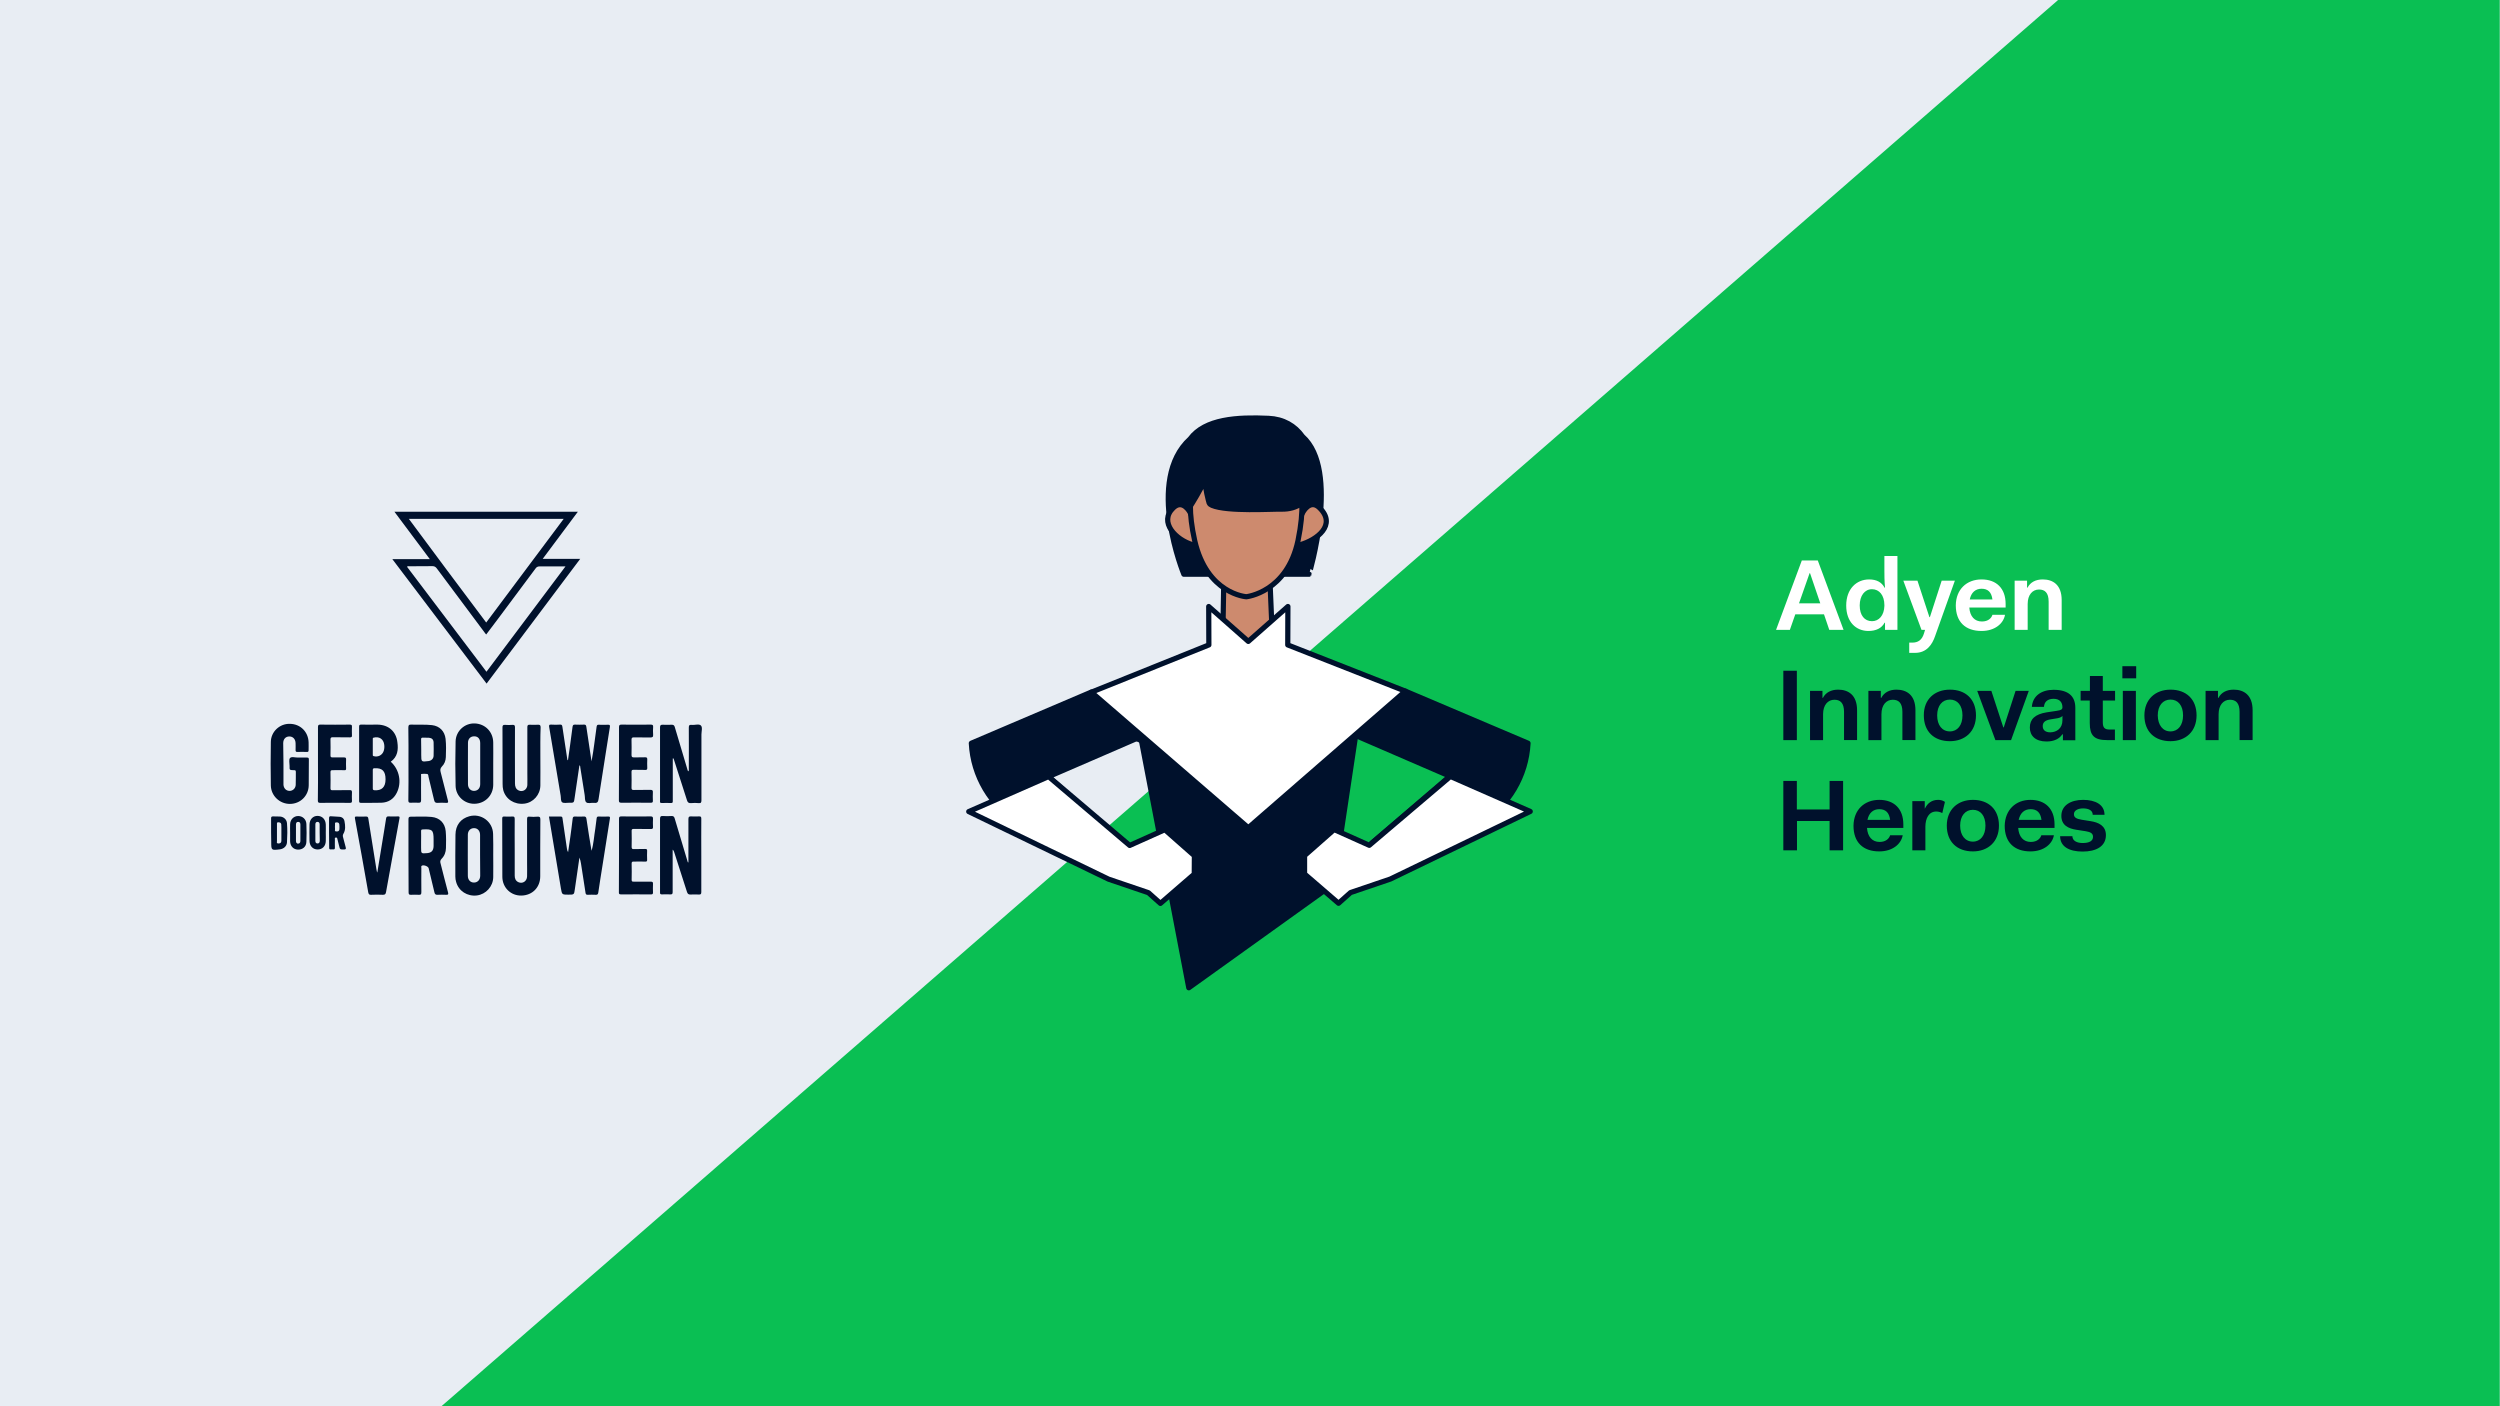
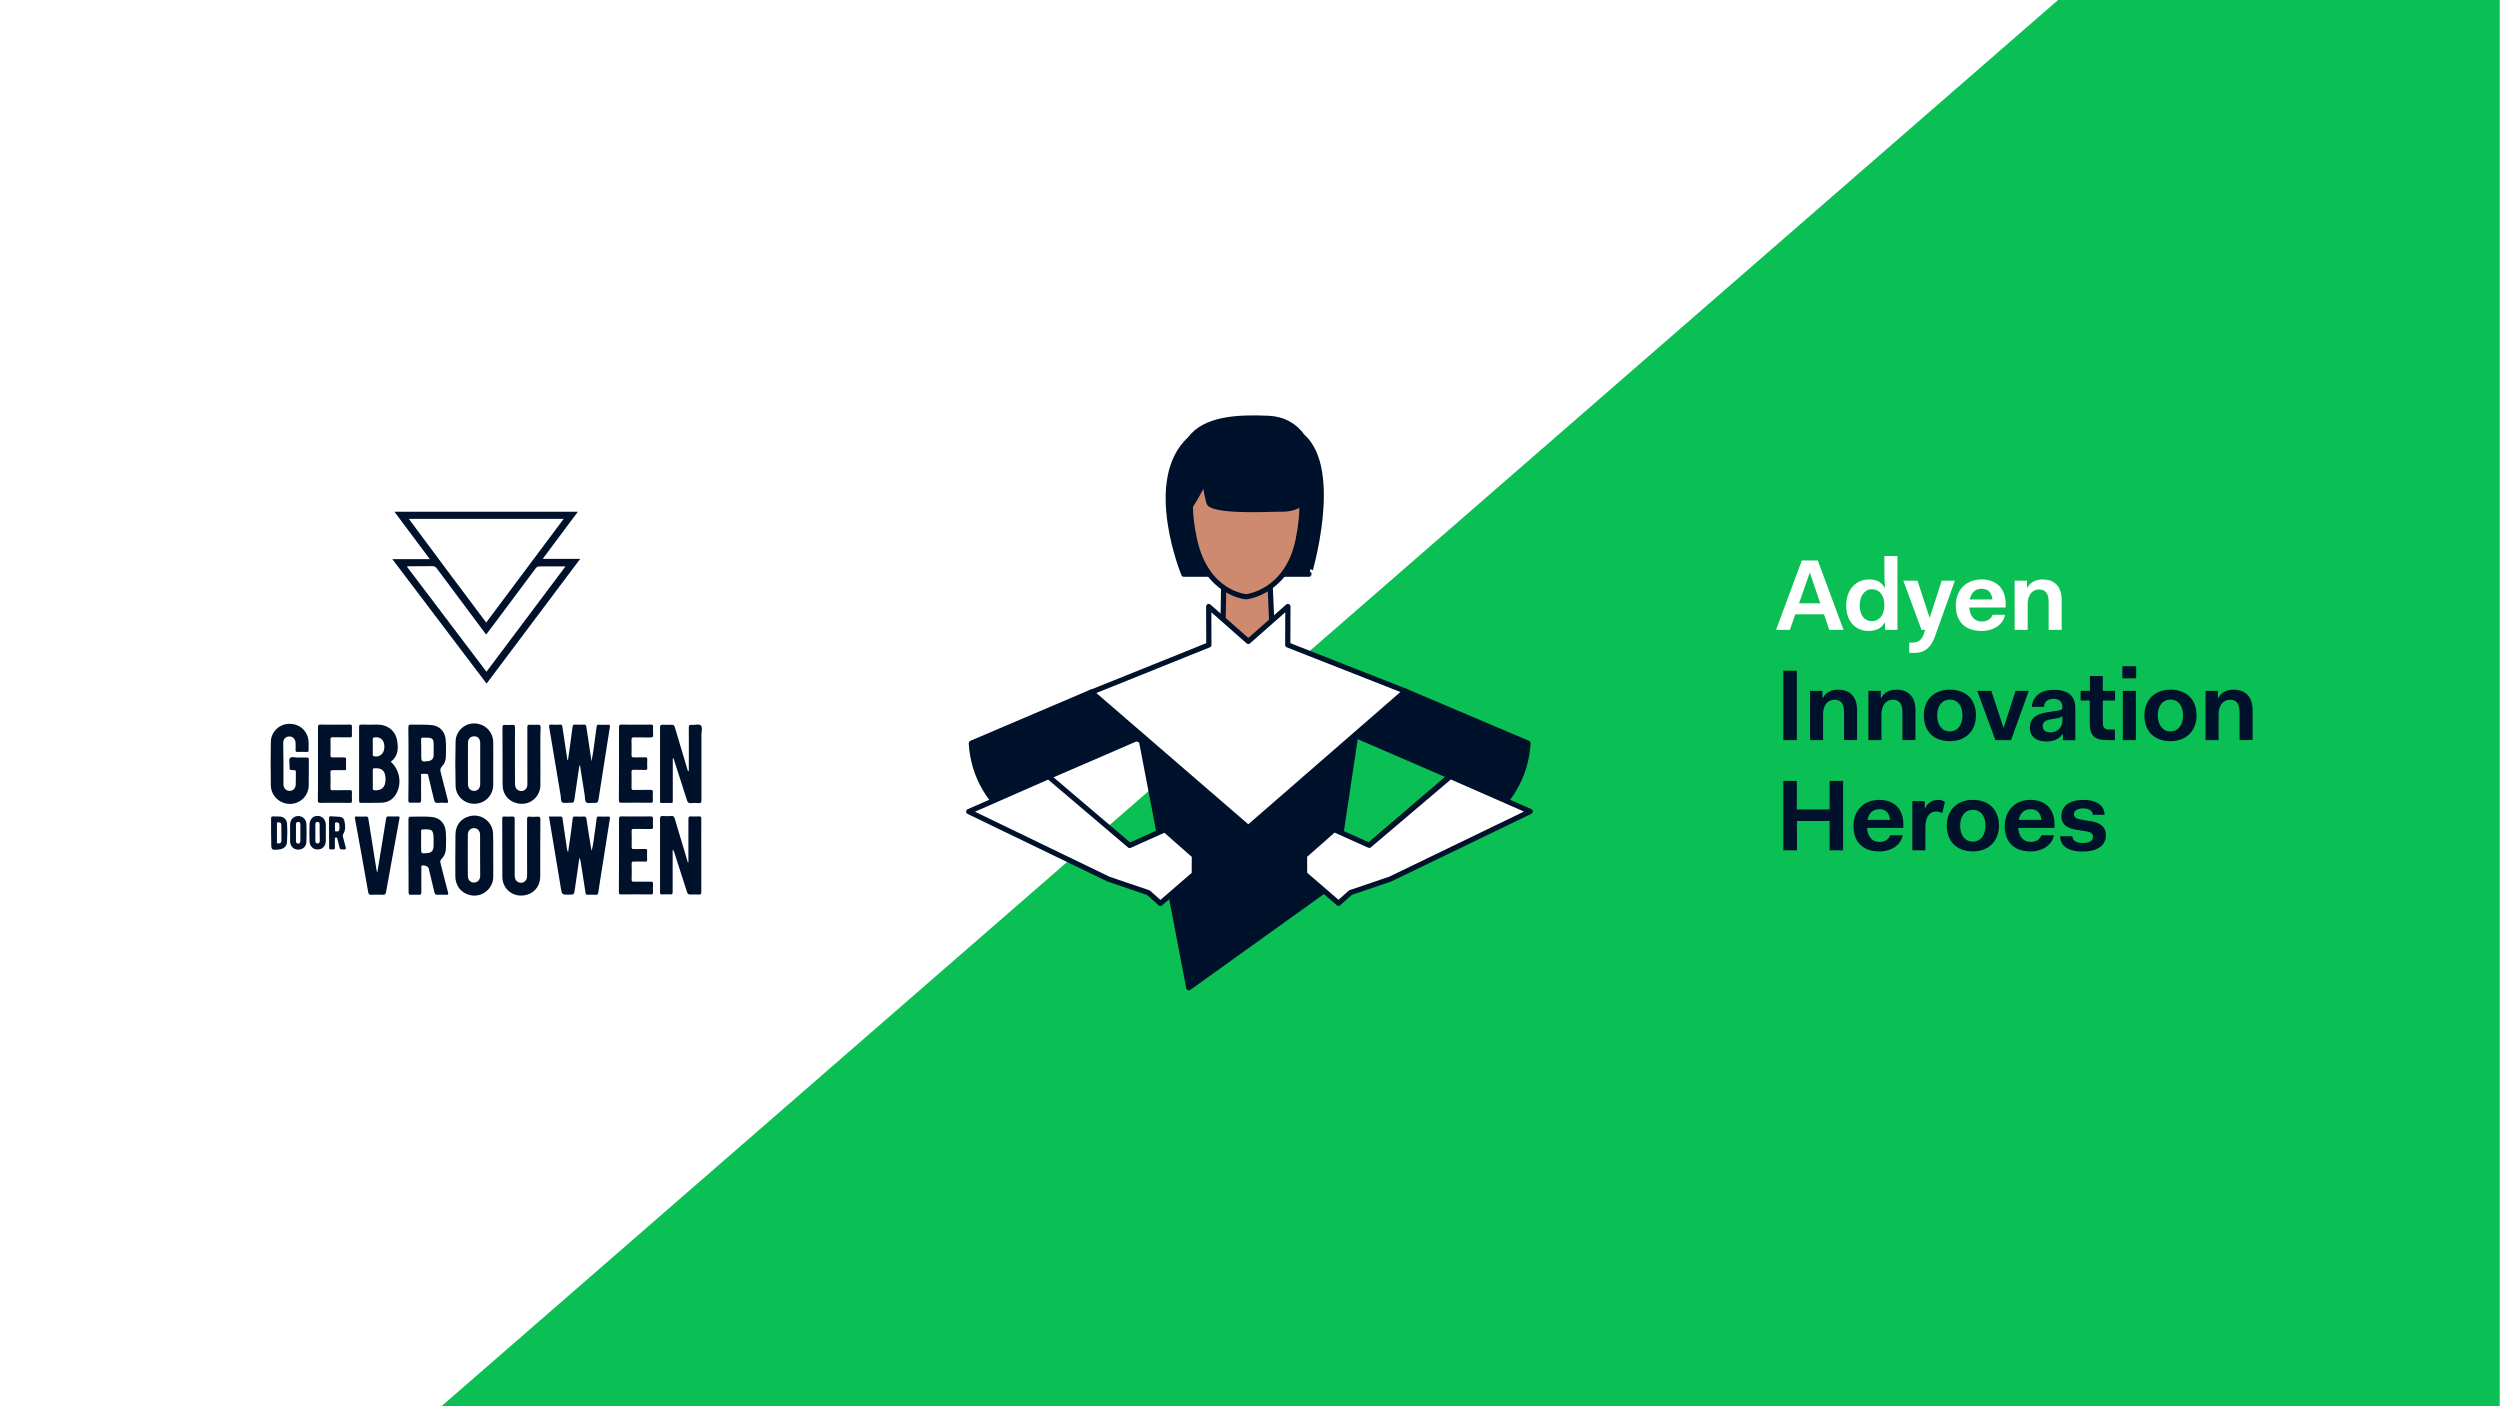
<svg xmlns="http://www.w3.org/2000/svg" fill="none" viewBox="0 0 1920 1080">
-   <path fill="#E8EDF3" d="M0 0H1920V1080H0z" />
  <path fill="#0ABF53" d="M339 1080 1580.6 0h339.2v1080z" />
  <path fill="#00112C" stroke="#00112C" stroke-linecap="round" stroke-linejoin="round" stroke-miterlimit="10" stroke-width="4" d="M1000.3 335.2s0-.1 0 0c-5.8-8.2-14.6-13.4-26.1-13.9-23.8-1.1-48.8.3-60.2 15.8-34.7 31.5-4.8 103.9-4.8 103.9h96.2c-.1.1 24.1-79.9-5.1-105.8" />
  <path fill="#00112C" d="m851.6 558 88.6 38.3-60.1 51.5 24.5 20.5 59.3-35.9c21.4-13.3 35-36.2 36.3-61.4L906 531" />
  <path stroke="#00112C" stroke-linecap="round" stroke-linejoin="round" stroke-miterlimit="10" stroke-width="4" d="m851.6 558 88.6 38.3-60.1 51.5 24.5 20.5 59.3-35.9c21.4-13.3 35-36.2 36.3-61.4L906 531" />
  <path fill="#CD8A6E" stroke="#00112C" stroke-linecap="round" stroke-linejoin="round" stroke-miterlimit="10" stroke-width="4" d="m977.4 494.9-2.8-66-34.4-1.4-1.2 67.4-4.9 21.1 47 .1z" />
  <path fill="#00112C" stroke="#00112C" stroke-linecap="round" stroke-linejoin="round" stroke-miterlimit="10" stroke-width="4" d="M1047.3 523.8H868l45 234.8 111-79.6z" />
  <path fill="#00112C" d="m894.6 557.8-89.4 38.7 60.4 53.8-24.1 17.8-59.3-35.9c-21.3-13.3-34.9-36.2-36.2-61.4l92.2-39.3" />
  <path stroke="#00112C" stroke-linecap="round" stroke-linejoin="round" stroke-miterlimit="10" stroke-width="4" d="m894.6 557.8-89.4 38.7 60.4 53.8-24.1 17.8-59.3-35.9c-21.3-13.3-34.9-36.2-36.2-61.4l92.2-39.3" />
  <path fill="#fff" stroke="#00112C" stroke-linecap="round" stroke-linejoin="round" stroke-miterlimit="10" stroke-width="4" d="m917.2 671.3.1-14.1-22.7-20-27 12.1-62.3-52.9-61.3 26.9 107.4 51.9 30.6 10.4 9.2 8.2z" />
  <path fill="#00112C" d="m1024.9 557.8 88.6 38.3-60.1 51.5 24.5 20.5 59.3-35.9c21.4-13.3 35-36.2 36.3-61.4l-94.2-40" />
  <path stroke="#00112C" stroke-linecap="round" stroke-linejoin="round" stroke-miterlimit="10" stroke-width="4" d="m1024.9 557.8 88.6 38.3-60.1 51.5 24.5 20.5 59.3-35.9c21.4-13.3 35-36.2 36.3-61.4l-94.2-40" />
  <path fill="#fff" stroke="#00112C" stroke-linecap="round" stroke-linejoin="round" stroke-miterlimit="10" stroke-width="4" d="m989 495.3.1-29.5-30.4 26.8-30.4-26.8.1 29.5-90.2 36.3 120.5 104.1 120.6-104.9zM1001.9 671.2v-14.1l22.7-20 27 12.1 62.3-52.9 61.3 26.9-107.4 51.9-30.6 10.4-9.2 8.2z" />
-   <path fill="#CD8A6E" stroke="#00112C" stroke-linecap="round" stroke-linejoin="round" stroke-miterlimit="10" stroke-width="4" d="M914 393.6s-5.5-10.7-12.9-3.6c-11.5 11 2.1 24.8 15 28.4s-2.1-24.8-2.1-24.8M1000.5 393.6s5.6-10.8 12.9-3.6c13.5 13.1-2.1 24.8-15 28.4-12.8 3.6 2.1-24.8 2.1-24.8" />
  <path fill="#CD8A6E" stroke="#00112C" stroke-linecap="round" stroke-linejoin="round" stroke-miterlimit="10" stroke-width="4" d="M984.4 391c-7.1-.2-41.8 2.1-53.6-2.9-.9-.4-1.8-.9-2.2-1.9-.3-.8-3.4-12.7-3.1-17.6-4.3 8.8-9.2 16.8-11.3 20.1 0 6.9.9 15.6 3.3 26.4 9.4 41.3 39.7 43.2 39.7 43.2s31.3-3.2 39.7-43.2c2.5-12.1 3.2-21.5 3-28.8-4.3 3.5-10.1 4.8-15.5 4.7" />
  <path fill="#fff" d="M1383.79 430.457h12.28l19.79 53.293h-10.97l-4.05-11.922h-22.06l-4.17 11.922H1364zm5.96 9.777-8.11 23.129h16.34l-7.87-23.129zM1435.53 445.003c5.6 0 9.66 2.146 11.8 6.318h.36c-.48-5.007-.48-10.134-.48-12.756V427h10.02v56.75h-9.54v-5.484h-.36c-2.14 4.173-6.55 6.319-12.4 6.319-9.41 0-17.04-6.796-17.04-19.553s7.86-20.029 17.64-20.029m2.15 32.071c5.36 0 9.3-4.412 9.53-11.684v-.596c0-7.631-3.93-12.28-9.53-12.28-5.61 0-9.42 5.007-9.42 12.518s3.69 12.042 9.42 12.042M1461.76 445.956h10.85l9.18 28.018h.36l9.06-28.018h10.13L1486.2 488.4c-2.27 6.795-6.68 12.995-15.38 12.995h-4.53v-7.869h2.38c4.3 0 7.4-1.907 8.94-7.034l.84-2.742h-2.74zM1521.84 445.003c11.33 0 18.48 6.795 18.48 18.837v2.742h-27.89c.47 6.796 4.05 10.73 9.65 10.73 5.01 0 7.39-2.742 8.11-5.127h9.66c-1.2 6.796-7.87 12.4-18.01 12.4-12.51 0-19.79-7.035-19.79-19.672.12-12.161 8.23-19.91 19.79-19.91m-9.06 15.379h17.41c-.72-5.603-3.46-8.226-8.35-8.226-4.64 0-7.98 2.861-9.06 8.226M1547.24 445.956h9.54v5.365h.35c2.15-4.172 6.32-6.318 11.69-6.318 7.75 0 14.54 4.053 14.54 15.856v22.891h-10.01v-21.699c0-6.914-2.98-9.299-7.39-9.299-5.01 0-8.71 4.054-8.71 11.088v19.91h-10.01z" />
  <path fill="#00112C" d="M1369.6 515.106h10.38v53.292h-10.38zM1390.11 530.605h9.54v5.365h.35c2.15-4.173 6.32-6.319 11.69-6.319 7.75 0 14.54 4.053 14.54 15.856v22.891h-10.01V546.7c0-6.915-2.98-9.3-7.39-9.3-5.01 0-8.71 4.054-8.71 11.088v19.91h-10.01zM1434.93 530.605h9.54v5.365h.36c2.15-4.173 6.32-6.319 11.68-6.319 7.75 0 14.55 4.053 14.55 15.856v22.891h-10.02V546.7c0-6.915-2.98-9.3-7.39-9.3-5.01 0-8.7 4.054-8.7 11.088v19.91h-10.02zM1497.52 529.651c12.05 0 20.03 7.272 20.03 19.791 0 12.399-8.46 19.791-20.03 19.791-12.04 0-20.02-7.273-20.02-19.791-.12-12.399 8.34-19.791 20.02-19.791m0 32.071c5.85 0 9.66-4.769 9.66-12.28 0-7.631-3.81-12.161-9.66-12.161-5.84 0-9.77 4.65-9.77 12.161s3.81 12.28 9.77 12.28M1518.51 530.605h10.85l9.18 28.017h.35l9.06-28.017h10.14l-13.59 37.793h-12.04zM1571.92 547.057l7.27-1.073c4.05-.596 4.77-1.192 4.77-2.98-.12-3.696-2.15-6.319-6.8-6.319s-7.15 2.384-7.39 6.199h-9.3c.6-8.464 7.39-13.114 16.69-13.114 11.21 0 16.69 4.769 16.69 13.83v24.917h-9.53v-4.53h-.48c-2.27 3.457-6.44 5.484-12.04 5.484-8.47 0-12.88-4.292-12.88-10.73s4.06-10.253 13-11.684m12.04 6.081v-3.339c-.72.954-2.03 1.431-3.7 1.789l-5.84.954c-4.05.715-5.6 2.503-5.6 5.126 0 2.981 2.02 4.769 5.84 4.769 4.89-.119 9.3-2.981 9.3-9.299M1605.06 537.996h-7.15v-7.391h7.15v-11.446h9.89v11.446h9.42v7.391h-9.42v16.692c0 4.053 1.32 5.603 5.25 5.603h4.05v8.107h-6.08c-9.89 0-13.23-3.577-13.23-12.995v-17.407zM1629.98 511.648h10.61v9.299h-10.61zm.35 18.957h10.02v37.793h-10.02zM1666.93 529.651c12.04 0 20.03 7.272 20.03 19.791 0 12.399-8.46 19.791-20.03 19.791-12.04 0-20.03-7.273-20.03-19.791 0-12.399 8.47-19.791 20.03-19.791m0 32.071c5.85 0 9.66-4.769 9.66-12.28 0-7.631-3.81-12.161-9.66-12.161-5.84 0-9.77 4.65-9.77 12.161.12 7.511 3.93 12.28 9.77 12.28M1693.88 530.605h9.53v5.365h.36c2.15-4.173 6.32-6.319 11.69-6.319 7.74 0 14.54 4.053 14.54 15.856v22.891h-10.01V546.7c0-6.915-2.98-9.3-7.4-9.3-5 0-8.7 4.054-8.7 11.088v19.91h-10.01zM1369.6 599.754h10.38v21.937h25.15v-21.937h10.37v53.292h-10.37v-22.533h-25.04v22.533h-10.49zM1443.28 614.299c11.33 0 18.48 6.796 18.48 18.837v2.742h-27.9c.48 6.796 4.06 10.73 9.66 10.73 5.01 0 7.39-2.742 8.11-5.126h9.65c-1.19 6.795-7.87 12.399-18 12.399-12.52 0-19.79-7.034-19.79-19.672.12-12.161 8.23-19.91 19.79-19.91m-9.06 15.38h17.41c-.72-5.604-3.46-8.227-8.35-8.227-4.65 0-7.99 2.862-9.06 8.227M1468.67 615.253h9.54v5.722h.12c1.91-4.053 5.25-6.676 10.13-6.676 1.55 0 3.34.238 5.25 1.55l-2.03 8.584c-1.67-.835-3.22-1.192-4.65-1.192-5.6 0-8.34 5.126-8.34 11.803v18.002h-10.02zM1515.17 614.299c12.04 0 20.03 7.272 20.03 19.791 0 12.399-8.47 19.791-20.03 19.791-12.04 0-20.03-7.273-20.03-19.791 0-12.399 8.46-19.791 20.03-19.791m0 32.071c5.84 0 9.66-4.769 9.66-12.28 0-7.63-3.82-12.161-9.66-12.161s-9.78 4.65-9.78 12.161 3.94 12.28 9.78 12.28M1559.4 614.299c11.32 0 18.48 6.796 18.48 18.837v2.742h-27.9c.48 6.796 4.05 10.73 9.66 10.73 5 0 7.39-2.742 8.1-5.126h9.66c-1.19 6.795-7.87 12.399-18 12.399-12.52 0-19.79-7.034-19.79-19.672.24-12.161 8.34-19.91 19.79-19.91m-9.06 15.38h17.52c-.71-5.604-3.45-8.227-8.34-8.227-4.77 0-7.99 2.862-9.18 8.227M1591.59 642.197c0 3.815 4.05 5.246 7.87 5.246 5.24 0 7.98-1.669 7.98-4.769 0-2.623-1.9-3.696-5.6-4.292l-6.91-1.073c-6.56-.954-11.81-3.577-11.81-10.73 0-7.988 7.16-12.28 16.69-12.28 9.54 0 16.46 3.696 16.46 11.445h-9.06c0-3.457-3.34-4.888-7.4-4.888-4.05 0-7.03 1.669-7.03 4.411 0 2.385 1.55 3.577 5.96 4.292l6.8 1.073c6.08.954 11.8 3.458 11.8 10.73 0 8.584-7.39 12.638-17.88 12.638-10.14 0-17.29-3.696-17.29-11.803z" />
  <g fill="#00112C" clip-path="url(#a)">
    <path d="M373.7 525c-24.1-31.9-48.1-63.6-72.4-95.6h28.8c-9.2-12.3-18.1-24.2-27.2-36.4h140.9c-9 12.1-17.9 24-27 36.2h28.8c-24.2 32.2-48 63.9-71.9 95.8m-.3-46.9c19.9-26.6 39.6-53.1 59.5-79.6H314c19.7 26.6 39.4 53 59.4 79.6m0 9.2c-.5-.6-.9-1-1.2-1.5-12.2-16.4-24.5-32.8-36.7-49.2-.9-1.2-1.8-1.8-3.4-1.8-5.9.1-11.9 0-17.9.1-.5 0-1.1-.3-1.6.4 20.3 26.8 40.6 53.6 61 80.6 20.3-27 40.4-53.8 60.7-80.9h-19.8c-1.4 0-2.4.4-3.2 1.6-9.6 13-19.3 25.9-29 38.9-2.9 3.8-5.9 7.7-8.9 11.8M421.6 627.1h9c1.1 0 1.3.5 1.4 1.4 1.1 7.7 2.3 15.5 3.4 23.2.1.9.3 1.8.9 2.8.6-3.9 1.1-7.8 1.7-11.7.6-4.7 1.3-9.3 1.8-14 .1-1.3.6-1.8 1.9-1.7 2.2.1 4.4.1 6.5 0 1.4-.1 2 .3 2.2 1.8 1.2 8.2 2.5 16.3 3.9 24.5 1.7-5.5 1.9-11.3 2.9-17 .4-2.6.7-5.2 1-7.8.1-1.1.5-1.6 1.7-1.5q3.6.15 7.2 0c1.4-.1 1.5.5 1.3 1.6-1.9 12.2-3.8 24.5-5.8 36.7-1 6.7-2.2 13.3-3.1 20-.2 1.3-.6 1.9-2 1.8-2-.1-4.1-.1-6.1 0-1.1 0-1.5-.3-1.7-1.4-1.1-7.5-2.3-15-3.5-22.6-.2-1.5-.6-3-1.2-4.6-1.2 8.1-2.4 16.2-3.5 24.2-.6 4.3-.5 4.3-5 4.3-4.8 0-4.9 0-5.7-4.7-3.1-18.4-6.1-36.7-9.2-55.3M454.3 584.7c1.8-9.3 2.6-18 3.9-26.6.2-1.1.5-1.6 1.7-1.5 2.3.1 4.6.1 7 0 1.4-.1 1.7.4 1.5 1.7-1.1 6.7-2.1 13.5-3.2 20.2-1.8 11.7-3.7 23.5-5.5 35.2-.3 2.1-.9 3.2-3.3 2.9-2.1-.3-4.7.8-6.1-.4-1.4-1.1-.9-3.8-1.3-5.8-1.1-6.9-2.2-13.9-3.3-20.8-.1-.6.1-1.3-.7-1.9-1.2 8.4-2.5 16.8-3.7 25.1-.5 3.7-.5 3.8-4.2 3.7-1.8 0-4 .5-5.3-.3-1.3-.9-.9-3.3-1.2-5.1-3-17.5-5.9-35-8.8-52.5-.3-1.5-.2-2.3 1.7-2.1 2.2.2 4.4.1 6.5 0 1.3-.1 1.7.3 1.9 1.6 1.2 8.2 2.4 16.3 3.7 24.5.1.4-.1.9.6 1.3.5-3.9 1.1-7.7 1.6-11.4.6-4.7 1.3-9.5 1.9-14.2.2-1.3.5-1.9 2-1.8 2.2.1 4.5.1 6.7 0 1.3-.1 1.7.4 1.9 1.6 1.3 8.7 2.6 17.4 4 26.6M516.7 582.5v32.9c0 1-.3 1.3-1.3 1.3-2.4 0-4.8-.1-7.2 0-1.1 0-1.5-.4-1.3-1.4v-56.6c0-1.7.5-2.2 2.2-2.1 2.2.1 4.4.1 6.5 0 1.6-.1 2.3.4 2.7 2 3.1 10.6 6.3 21.2 9.5 31.9.2.6.2 1.4.9 1.9.5-.8.3-1.6.3-2.3 0-10.4.1-20.7 0-31.1 0-1.7.2-2.5 2.2-2.3 2.4.3 5.6-1 7.1.5 1.4 1.4.4 4.6.4 6.9v50.5c0 1.6-.3 2.4-2.1 2.2-1.9-.2-3.9-.2-5.9 0-1.8.1-2.6-.5-3.1-2.2-3.2-10.1-6.5-20.1-9.7-30.2l-.6-1.8c-.3-.2-.4-.2-.6-.1M528.7 662.3v-33.2c0-1.8.5-2.2 2.2-2.1 1.9.1 3.9.1 5.9 0 1.5-.1 1.8.4 1.8 1.8-.1 9.6 0 19.2 0 28.7v27.6c0 1.5-.4 2-1.9 1.9q-3.15-.15-6.3 0c-1.6.1-2.3-.5-2.8-2-3.3-10.3-6.6-20.5-9.9-30.8-.2-.6-.4-1.1-1.1-1.7V685c0 1.5-.3 2-1.9 1.9q-3.15-.15-6.3 0c-1.1 0-1.6-.3-1.5-1.5V629c0-1.8.4-2.4 2.2-2.3 2.2.2 4.4.1 6.5 0 1.6-.1 2.2.5 2.6 2 3.1 10.5 6.3 20.9 9.4 31.4.2.7.4 1.3.6 2 .2.3.4.3.5.2M300.1 585c6.7 6 8.6 16 4.6 23.9-2.4 4.8-6.4 7.4-11.8 7.6-5.2.2-10.4 0-15.7.1-1.2 0-1.4-.5-1.4-1.5v-57c0-1.2.3-1.6 1.5-1.6 4.2.1 8.4 0 12.6 0 8.4.1 14.4 5.2 15.3 13.6.8 5.7.2 11.1-5.1 14.9m-4 13.5c0-6.3-2.5-8.8-8.5-8.5-1.1.1-1.3.4-1.3 1.4v14.1c0 1 .3 1.3 1.3 1.4 5.6.4 8.5-2.4 8.5-8.4m-9.8-25.1v5.9c0 .5-.2 1.1.6 1.4 3.4 1 6.7-.7 7.8-4 .5-1.6.6-3.1.4-4.7-.5-4.4-3.9-6.6-8.1-5.5-.9.2-.7.8-.7 1.3zM313.7 586.5c0-9.2.1-18.4-.1-27.6 0-2.1.6-2.5 2.5-2.4 5.2.2 10.5-.2 15.7.4 5.9.7 9.7 4.7 10.4 10.5.5 4.7.4 9.4.2 14.1-.1 2.8-1.1 5.3-3.1 7.3-1.2 1.3-1.3 2.5-.9 4.1 1.9 7.3 3.7 14.6 5.6 21.9.4 1.5.1 1.9-1.4 1.8-2.2-.1-4.4-.2-6.5 0-1.7.1-2.3-.5-2.7-2.1-1.4-6-2.9-12-4.3-17.9-.2-.8 0-2-1.1-2.2-1.4-.2-2.9-.2-4.3 0-.6.1-.3 1-.3 1.5 0 6.2-.1 12.3 0 18.5 0 1.8-.5 2.2-2.2 2.1q-2.85-.15-5.7 0c-1.5.1-1.9-.4-1.9-1.9.2-9.3.1-18.7.1-28.1m9.8-10.9v4.1c0 5.5.1 5.5 5.6 4.8 2.2-.3 3.8-1.8 3.9-4 .1-3.5.1-7 0-10.4-.1-2.1-1.3-3.3-3.5-3.5-1.5-.1-3 0-4.6-.1-1.3-.1-1.6.5-1.5 1.6.1 2.5.1 5 .1 7.5M313.7 657.1v-27.8c0-1.6.3-2.1 2-2.1 5.2.1 10.4-.3 15.7.2 6.3.6 10.3 4.7 10.9 10.9.4 4.3.3 8.7.2 13-.1 3.2-1.1 6-3.4 8.3-1.2 1.2-1.1 2.4-.7 3.7 1.9 7.4 3.7 14.7 5.7 22.1.4 1.6 0 1.8-1.4 1.8-2.2-.1-4.5-.1-6.7 0-1.6.1-2.1-.6-2.4-2-1.4-6.1-2.9-12.3-4.4-18.4-.4-1.6-4.3-2.9-5.4-1.8-.5.4-.2 1.1-.2 1.7 0 6.2-.1 12.3 0 18.5 0 1.7-.4 2.1-2 2-1.9-.1-3.9-.1-5.9 0-1.6.1-1.9-.5-1.9-2-.1-9.4-.1-18.7-.1-28.1m9.7-10.9v4.8c0 4.6 0 4.6 4.7 4.2 3.3-.3 4.8-1.9 4.9-5.4v-5c0-7.4-1-8.2-8.3-7.8-1.1.1-1.3.3-1.3 1.4.1 2.5 0 5.2 0 7.8M217.7 586.6v16.1c.2 2.8 2.1 4.7 4.7 4.7 2.4 0 4.5-1.8 4.7-4.5.2-3.4 0-6.8.1-10.2 0-1.4-.9-1.2-1.7-1.2-3.1-.1-3.2-.1-3.1-3.2 0-2.1-.7-4.9.3-6.1 1.2-1.4 4.1-.3 6.2-.4 2.2-.1 4.5 0 6.7 0 1.2 0 1.6.2 1.6 1.5-.1 6.6 0 13.2-.1 19.8-.1 8.1-6.5 14.3-14.5 14.3-7.8 0-14.4-6.2-14.6-14.1-.2-11.2-.2-22.3 0-33.5.1-7.9 6.8-14.1 14.6-13.9 8.1.1 14.1 6.1 14.4 14.1.1 2 0 4.1 0 6.1 0 .9-.2 1.5-1.3 1.4-2.5-.1-4.9-.1-7.4 0-1.1 0-1.3-.5-1.3-1.4 0-1.8.1-3.6 0-5.4-.1-3.1-2-5.1-4.8-5.1s-4.7 2-4.7 5.2c.1 5.2.2 10.5.2 15.8M378.8 656.9c0 5.6.1 11.2 0 16.8-.1 7.1-5.6 13.1-12.5 14-7.4.9-14.1-3.4-16-10.4-.4-1.3-.6-2.7-.6-4.1 0-10.7-.1-21.5.1-32.2.1-7.4 4.1-12.3 10.6-14.1 9.1-2.5 18.1 4.1 18.3 13.6.2 5.4.1 10.9.1 16.4m-10.1 0v-15.7c0-3.1-1.9-5.2-4.6-5.2-2.8 0-4.8 2-4.8 5.1 0 10.5-.1 21 0 31.5 0 3.1 1.9 5.2 4.7 5.2s4.8-2.1 4.8-5.3c0-5.2-.1-10.4-.1-15.6M378.8 586.5v16.3c-.1 8.1-6.2 14.3-14.3 14.5-7.7.2-14.4-5.8-14.6-13.7q-.45-17.1 0-34.2c.2-8 7-14.1 14.7-13.8 8.1.3 14.1 6.5 14.2 14.6.1 5.5 0 10.9 0 16.3m-10-.1v-15.7c0-3.2-1.7-5.2-4.5-5.2-2.8-.1-4.9 1.8-4.9 5-.1 10.6 0 21.2 0 31.8 0 3.1 2.1 5.2 4.8 5.1 2.8-.1 4.6-2.1 4.6-5.2zM415 581.3c0 7.3.1 14.7 0 22-.1 7.1-5.5 13.1-12.3 13.9-7.7.9-14.3-3.4-16.2-10.4-.4-1.6-.5-3.1-.5-4.7 0-14.4 0-28.9-.1-43.3 0-1.6.3-2.2 2-2.1 1.9.2 3.8.1 5.7 0 1.5-.1 1.9.4 1.9 1.9-.1 14.3 0 28.6 0 42.9 0 2.4.5 4.5 2.9 5.6 3.1 1.4 6.4-.7 6.6-4.1.1-3 0-5.9 0-8.9v-35.5c0-1.5.3-2.1 1.9-2 2 .1 4.1.1 6.1 0 1.7-.1 2.2.3 2.2 2.1-.3 7.5-.2 15-.2 22.6M414.9 651.7V673c0 8.5-6 14.6-14.4 14.8-8.1.2-14.6-6-14.7-14.3-.1-14.9 0-29.9-.1-44.8 0-1.2.3-1.7 1.6-1.6 2 .1 4.1.1 6.1 0 1.5-.1 1.9.3 1.9 1.9-.1 8 0 16 0 23.9v19.6c0 2.2.7 4 2.8 5 3.2 1.5 6.6-.7 6.7-4.4.1-3.4 0-6.8 0-10.2v-33.7c0-1.6.3-2.2 2-2 1.9.2 3.9.2 5.9 0 1.8-.1 2.3.3 2.3 2.2-.1 7.3 0 14.8-.1 22.3 0 0 .1 0 0 0M289.8 669.9c1.8-10.8 3.5-21.6 5.3-32.4.5-2.9 1-5.9 1.4-8.8.2-1.1.5-1.8 1.9-1.7q3.6.15 7.2 0c1.3-.1 1.4.5 1.2 1.5-1.8 9.6-3.5 19.2-5.3 28.9-1.7 9.2-3.4 18.4-5 27.6-.3 1.6-.7 2.2-2.4 2.2-3-.2-6.1-.1-9.1 0-1.5.1-1.9-.5-2.2-1.9q-4.95-28.35-10.2-56.7c-.3-1.4.3-1.6 1.4-1.5 2.3.1 4.6.1 7 0 1.4-.1 1.7.5 1.9 1.7 2 13 4.1 25.9 6.2 38.9.1.8.3 1.6.5 2.3 0-.1.1-.1.2-.1M244.2 586.4v-27.9c0-1.6.4-2.1 2-2 7.5.1 14.9.1 22.4 0 1.3 0 1.8.3 1.7 1.7-.1 2.2-.1 4.4 0 6.5.1 1.2-.3 1.6-1.6 1.6-4.4-.1-8.7 0-13.1-.1-1.3 0-1.8.3-1.8 1.7.1 4.1.1 8.1 0 12.2 0 1.2.3 1.6 1.6 1.6 3-.1 6 0 8.9 0 1.2 0 1.5.4 1.5 1.5-.1 2.3-.1 4.6 0 7 0 1.1-.3 1.4-1.4 1.3-3-.1-6.1 0-9.1 0-1.1 0-1.5.3-1.5 1.5.1 4.1.1 8.3 0 12.4 0 1.4.6 1.5 1.7 1.5 4.4 0 8.7 0 13.1-.1 1.4 0 1.7.4 1.7 1.7-.1 2.2-.1 4.4 0 6.5.1 1.4-.5 1.6-1.8 1.6-7.5-.1-15.1-.1-22.6 0-1.5 0-1.8-.5-1.8-1.9.2-9.4.1-18.9.1-28.3M475.4 586.6v-28.1c0-1.6.4-2 2-2 7.5.1 14.9.1 22.4 0 1.4 0 1.9.4 1.8 1.8-.1 2-.2 3.9 0 5.9.2 1.9-.7 2.2-2.3 2.2-4.1-.1-8.3 0-12.4-.1-1.4 0-1.9.3-1.9 1.8q.15 5.85 0 11.7c0 1.6.5 1.9 2 1.9 2.8-.1 5.7 0 8.5-.1 1.3 0 1.6.4 1.6 1.6-.1 2.2-.1 4.4 0 6.5.1 1.4-.5 1.7-1.8 1.6-2.9-.1-5.8 0-8.7-.1-1.2 0-1.6.3-1.6 1.6.1 4.1.1 8.1 0 12.2 0 1.4.4 1.7 1.7 1.7 4.3-.1 8.6 0 12.8-.1 1.6 0 2 .5 1.9 2q-.15 3.15 0 6.3c.1 1.3-.4 1.6-1.6 1.6-7.5 0-15.1-.1-22.6 0-1.5 0-1.9-.4-1.9-1.9.1-9.3.1-18.7.1-28M475.4 657v-28.1c0-1.5.3-1.9 1.9-1.9 7.5.1 15 .1 22.4 0 1.5 0 1.8.5 1.8 1.8q-.15 3.15 0 6.3c.1 1.2-.4 1.6-1.6 1.6-4.4-.1-8.7 0-13.1-.1-1.3 0-1.8.3-1.7 1.7q.15 6 0 12c0 1.4.3 1.9 1.8 1.8 2.8-.1 5.7 0 8.5-.1 1.2 0 1.7.2 1.6 1.5-.1 2.2-.1 4.5 0 6.7.1 1.3-.4 1.6-1.6 1.5-2.9-.1-5.8 0-8.7 0-1 0-1.6.1-1.6 1.4q.15 6.3 0 12.6c0 1.3.5 1.4 1.5 1.4h13.1c1.5 0 1.9.4 1.8 1.8-.1 2.2-.1 4.4 0 6.5 0 1.1-.3 1.5-1.5 1.5-7.7 0-15.4-.1-23.1 0-1.6 0-1.6-.7-1.6-1.8.1-9.2.1-18.7.1-28.1M208.2 639.6v-11.1c0-1.1.3-1.5 1.5-1.5 1.8.1 3.6 0 5.4.1 2.8.2 5.1 2.3 5.3 5.1.4 4.9.3 9.8 0 14.8-.2 2.9-2.5 4.9-5.4 5.3-6.7.8-6.7.8-6.7-5.9-.1-2.3-.1-4.6-.1-6.8m4.5-.1v6.5c0 .6-.4 1.5.5 1.7.8.2 1.8.1 2.4-.5.5-.6.5-1.3.5-2v-9.8c0-.8 0-1.6-.1-2.4-.2-1.3-1.3-1.4-2.3-1.5-1.4 0-.9 1-1 1.7zM252.7 639.5v-10.9c0-1.2.2-1.9 1.6-1.7 2.2.2 4.3.2 6.5.4 2.1.2 3.5 1.5 3.8 3.6.6 3.2.9 6.5-.9 9.5-.5.9-.5 1.7-.2 2.7.7 2.5 1.3 5 2 7.6.3 1.1.2 1.7-1.2 1.7-3.2 0-3.2.1-3.9-2.9l-1.2-4.8c-.2-.7-.1-1.5-1.2-1.5-1.2.1-.8 1-.8 1.6 0 2-.1 4.1 0 6.1.1 1.9-1.2 1.4-2.2 1.4-.9 0-2.3.6-2.2-1.4 0-3.8-.1-7.6-.1-11.4m8-4.5c0-.5 0-1.2-.1-1.9-.2-1.4-1.3-1.6-2.4-1.5-1.3.1-.9 1.1-.9 1.8-.1 1.1-.1 2.3 0 3.4 0 .6-.5 1.6.7 1.7.8.1 1.8.2 2.4-.7.4-.7.2-1.6.3-2.8M250.2 639.7c0 2.1.1 4.2 0 6.3-.1 3.9-2.7 6.4-6.2 6.4-3.7 0-6.2-2.6-6.3-6.6-.1-4.1-.1-8.3 0-12.4 0-4.1 2.7-6.9 6.3-6.8s6.1 2.8 6.2 6.7c.1 2.2 0 4.3 0 6.4m-4.7-.2v-6.3c0-1.1-.4-1.9-1.5-2-1.3-.1-1.8.8-1.8 1.9v12.6c0 1.1.3 2.1 1.7 2.1s1.7-1.1 1.7-2.3c-.1-1.9-.1-3.9-.1-6M222.8 639.5c0-2.2-.1-4.4 0-6.5.1-3.6 2.8-6.3 6.2-6.3 3.3 0 6.1 2.4 6.3 6 .2 4.6.2 9.3 0 13.9-.1 3.7-2.9 6-6.5 5.9-3.5-.1-5.9-2.7-6-6.4zm7.9.1v-6.3c0-1.2-.4-2.1-1.7-2.1s-1.7.9-1.7 2.1v12.4c0 1.2.4 2.3 1.8 2.2 1.3-.1 1.6-1.1 1.6-2.2z" />
  </g>
  <defs>
    <clipPath id="a">
      <path fill="#fff" d="M0 0H330.8V294.8H0z" transform="translate(208 393)" />
    </clipPath>
  </defs>
</svg>